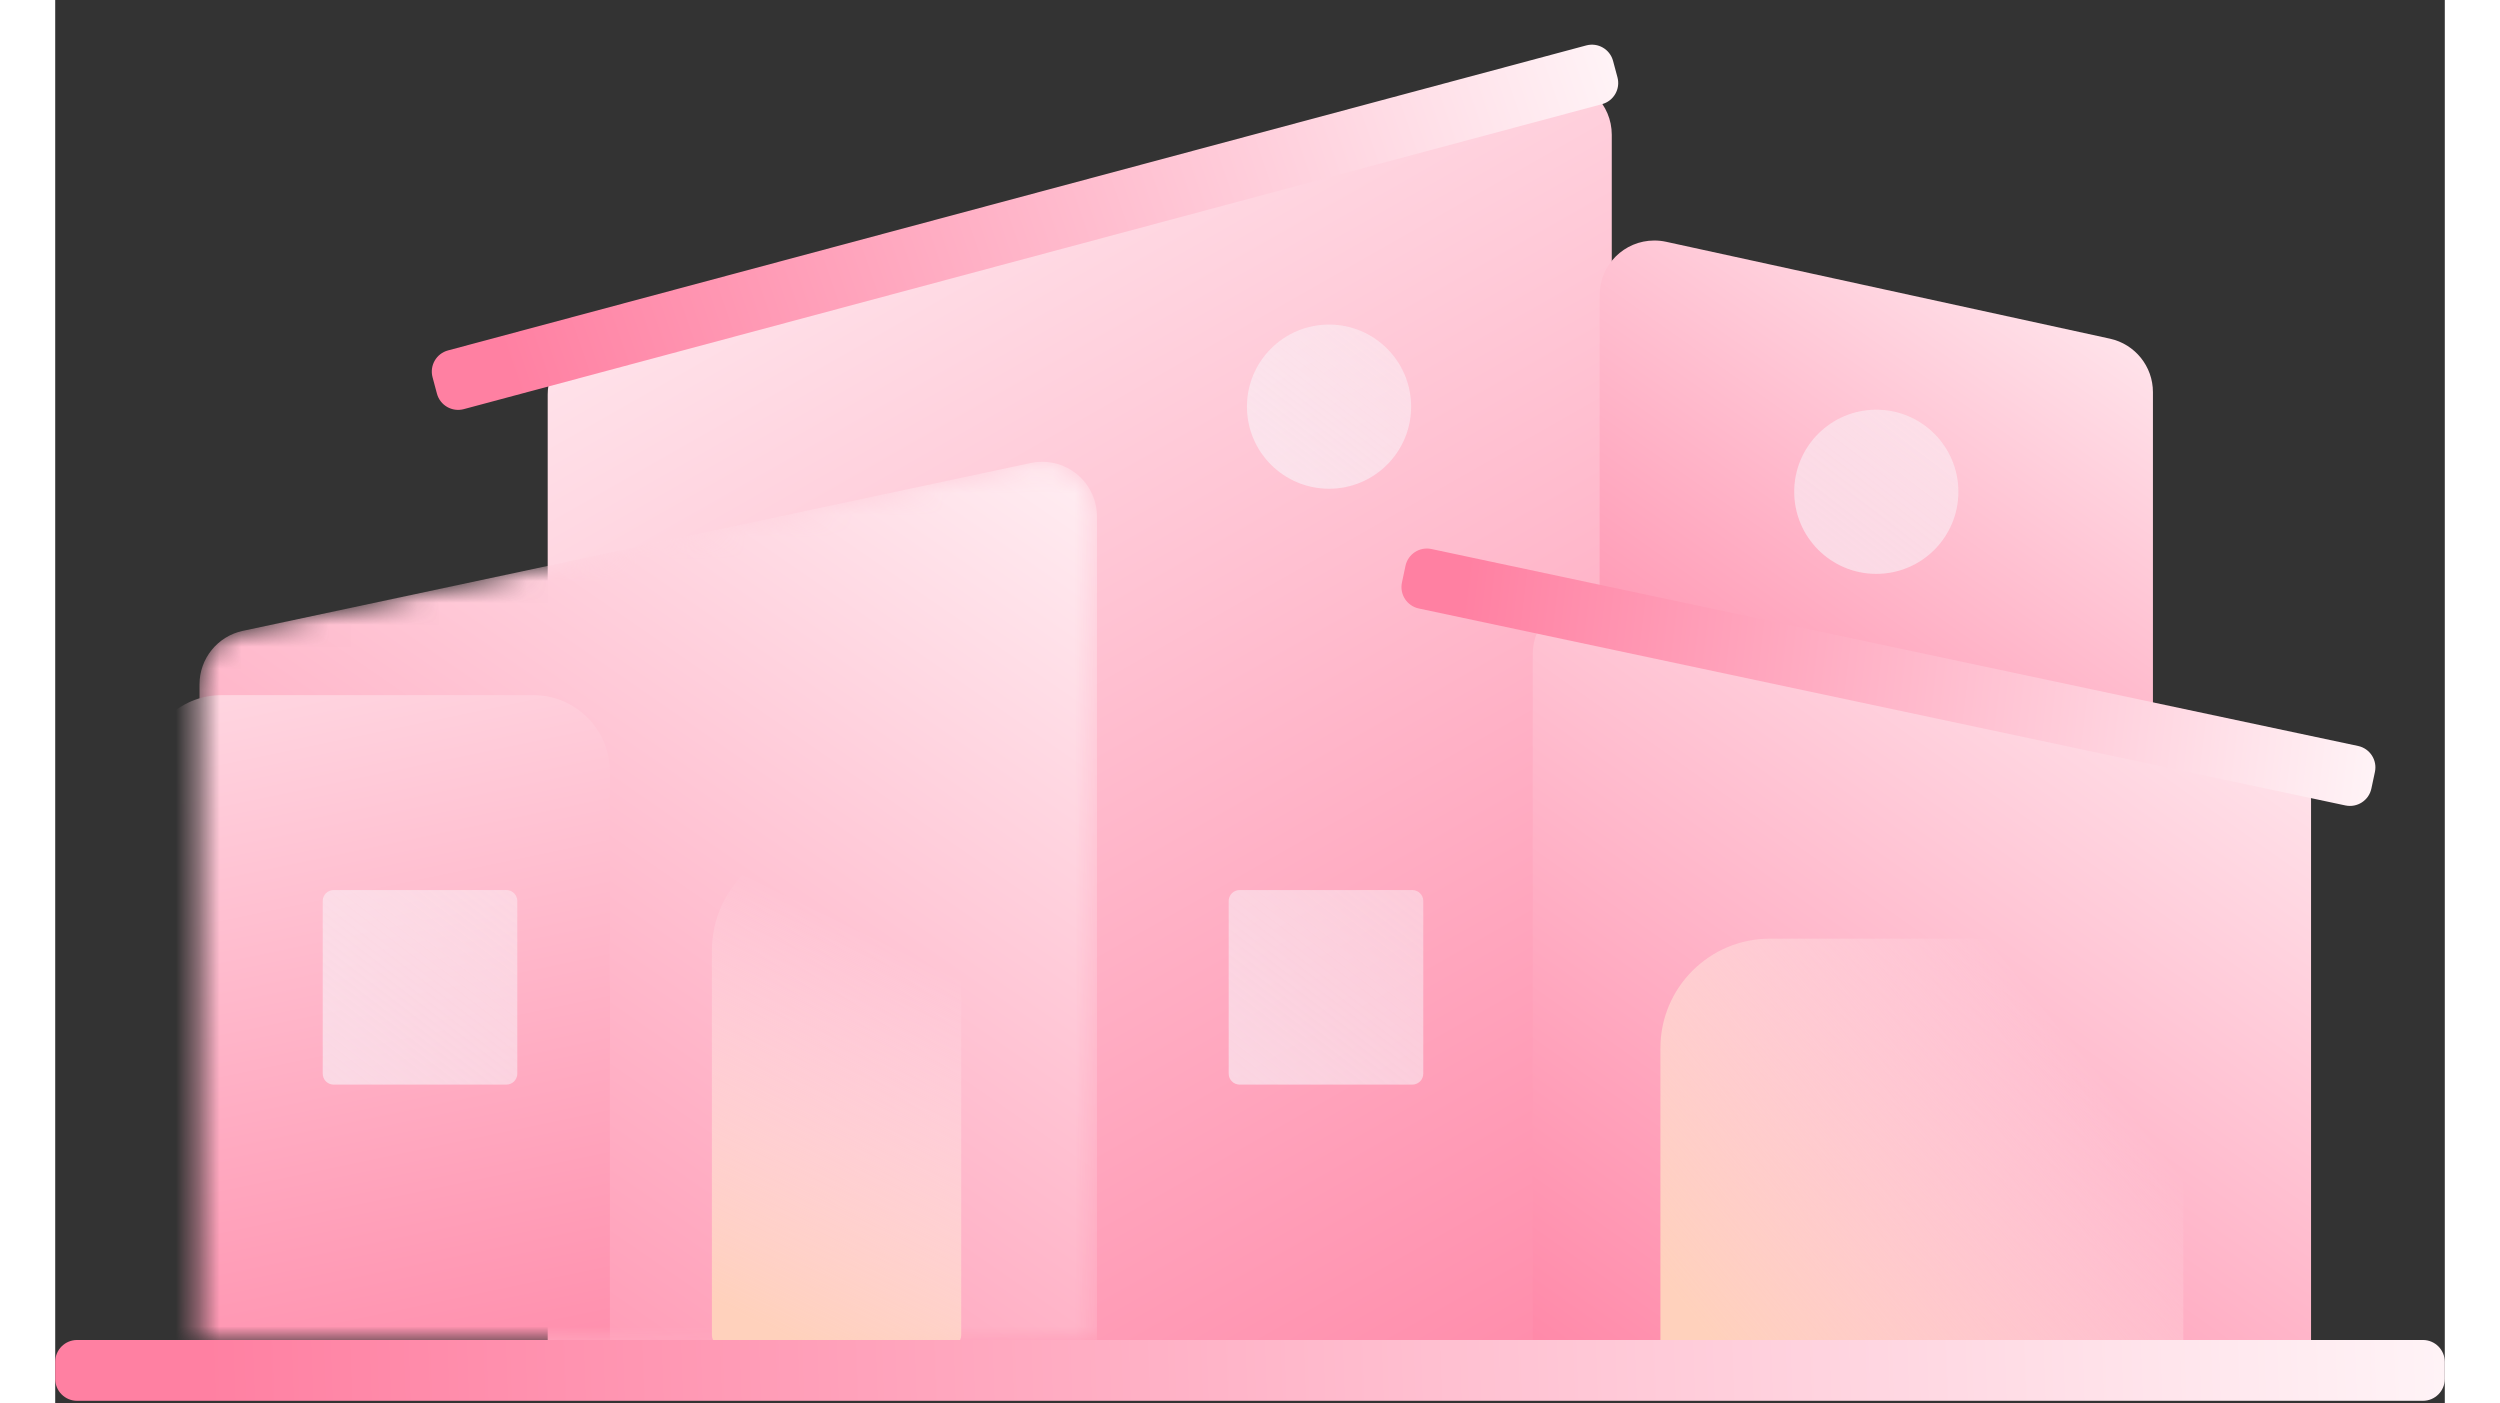
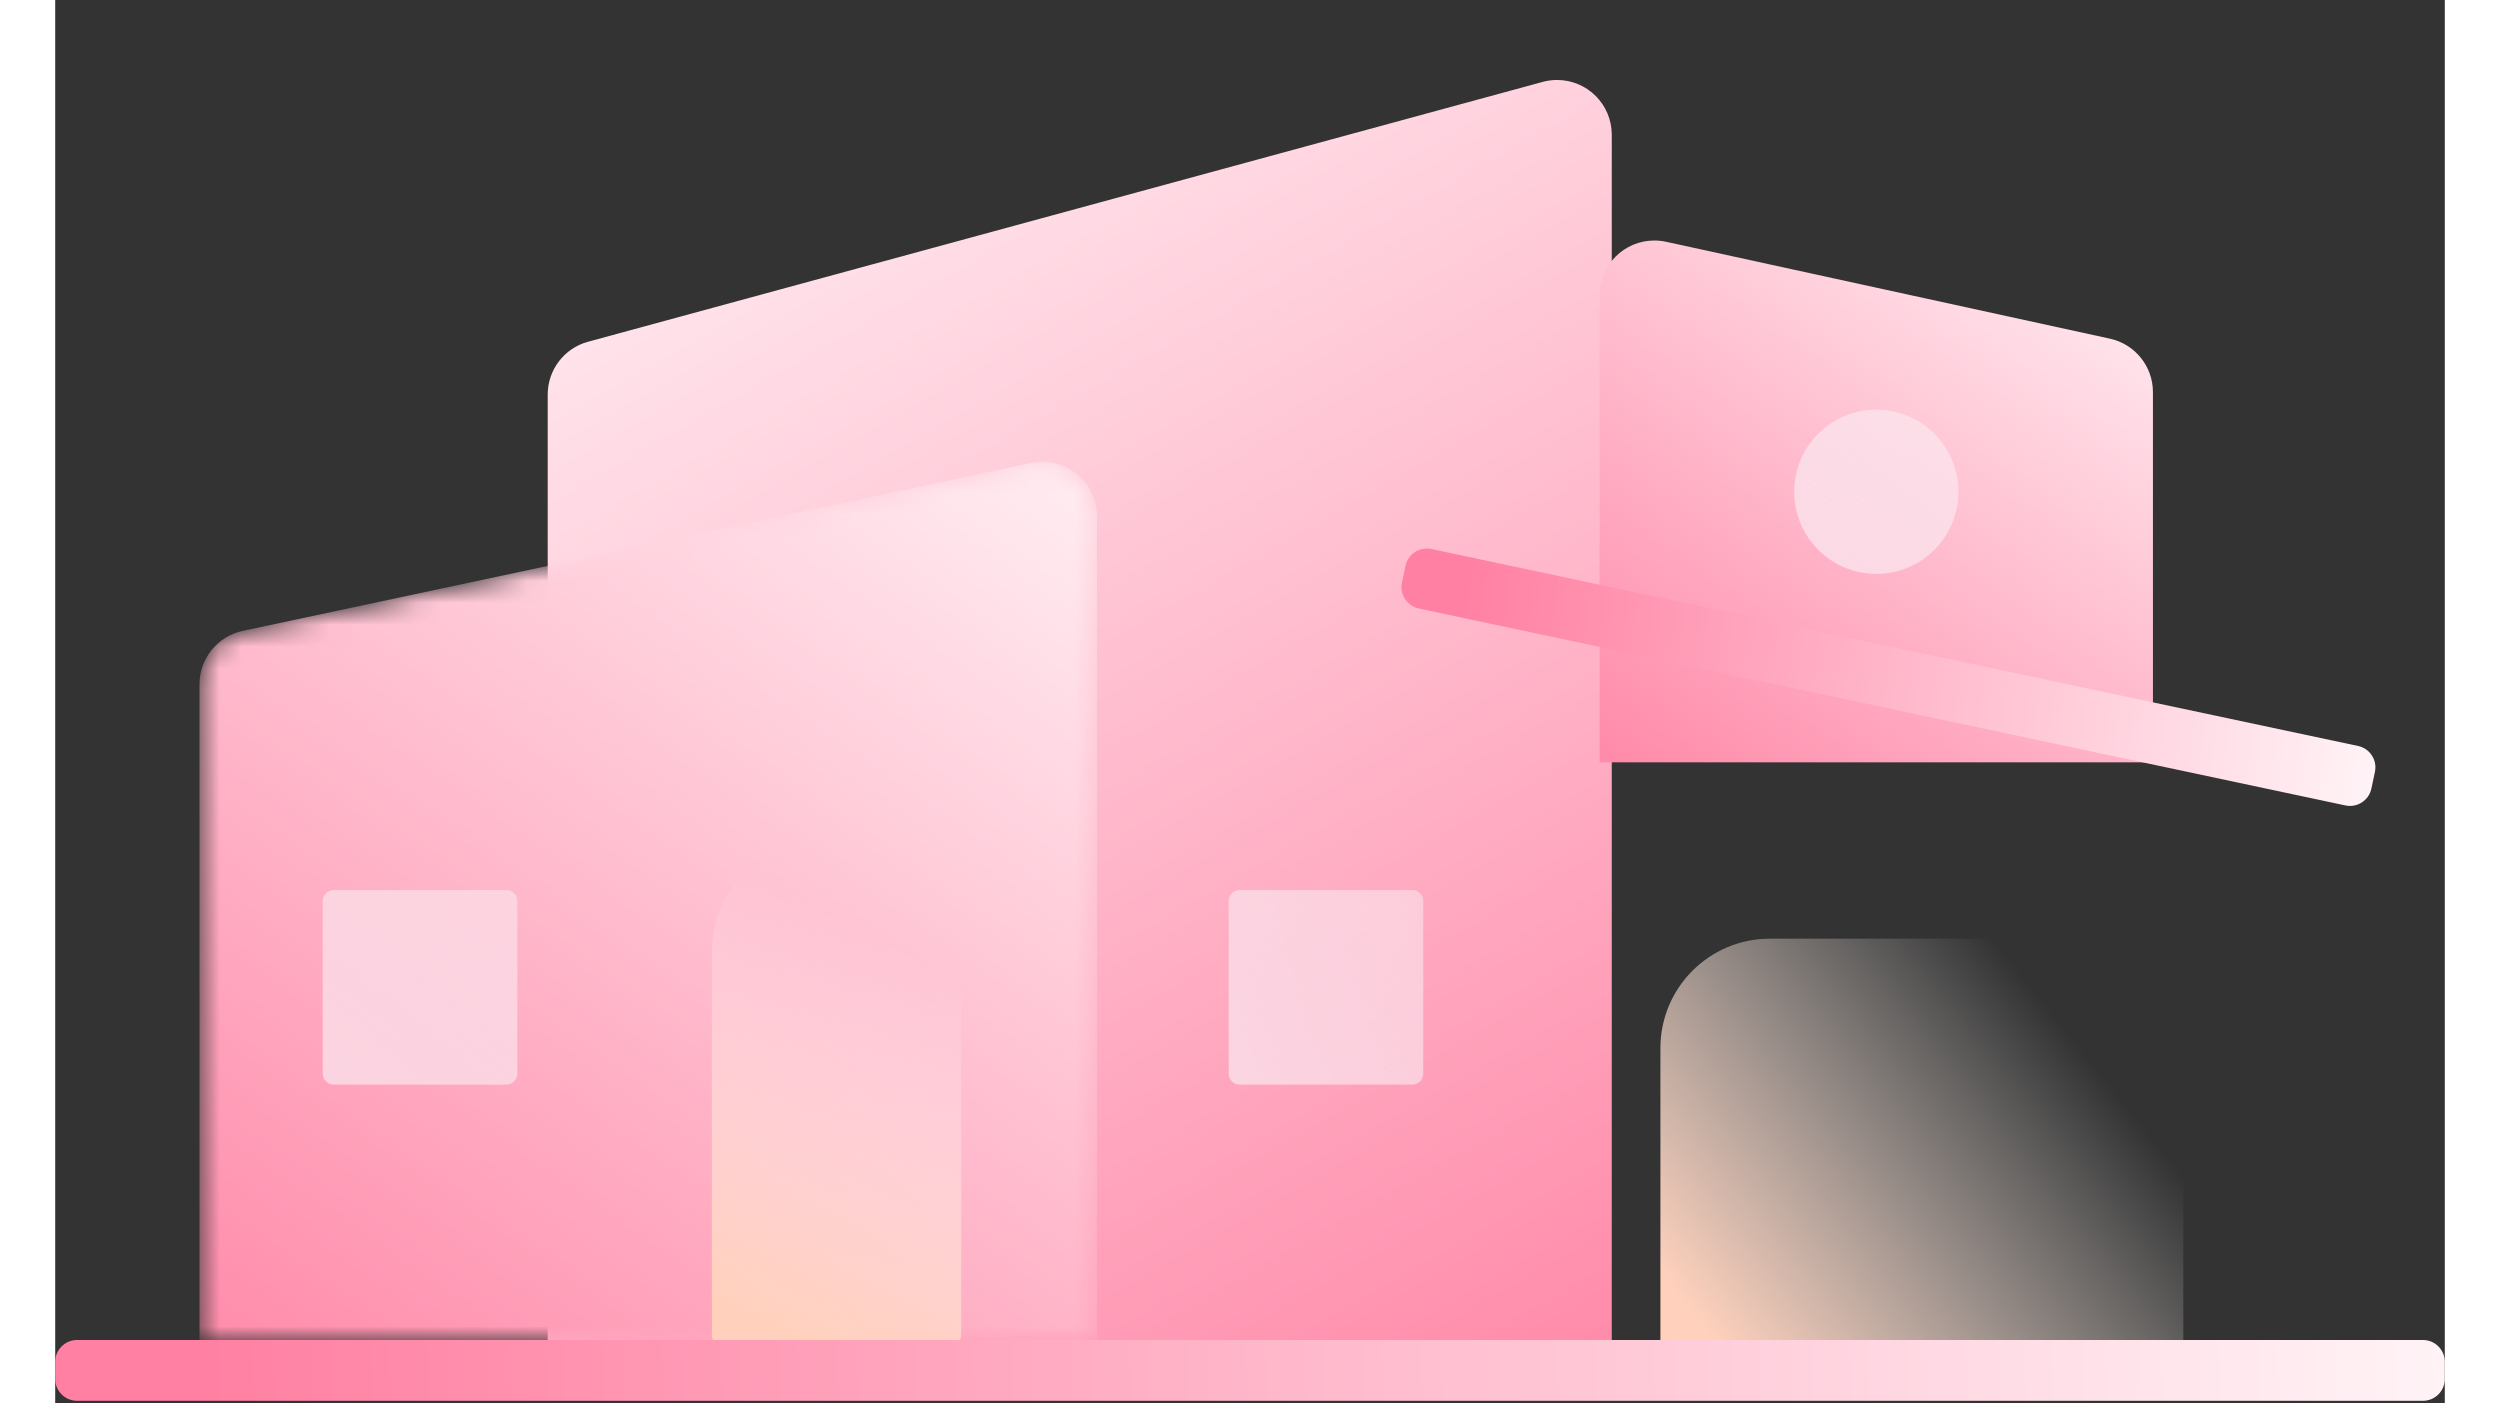
<svg xmlns="http://www.w3.org/2000/svg" width="98" height="55" viewBox="0 0 109 64" fill="none">
  <rect x="0" y="0" width="109" height="64" fill="#333333" stroke="none" />
  <g clip-path="url(#clip0)">
    <path fill-rule="evenodd" clip-rule="evenodd" d="M67.85 3.736L24.306 15.588C23.219 15.883 22.465 16.87 22.465 17.996V61.4H71.002V6.145C71.002 4.766 69.884 3.648 68.506 3.648C68.284 3.648 68.064 3.678 67.85 3.736Z" fill="url(#paint0_linear)" />
    <path fill-rule="evenodd" clip-rule="evenodd" d="M73.477 11.028L93.724 15.448C94.87 15.698 95.687 16.713 95.687 17.887V34.774H70.448V13.467C70.448 12.088 71.566 10.971 72.944 10.971C73.123 10.971 73.302 10.99 73.477 11.028Z" fill="url(#paint1_linear)" />
-     <path fill-rule="evenodd" clip-rule="evenodd" d="M70.427 27.394L100.936 34.066C102.082 34.316 102.899 35.331 102.899 36.504V61.123H67.397V29.833C67.397 28.454 68.515 27.336 69.894 27.336C70.073 27.336 70.252 27.356 70.427 27.394Z" fill="url(#paint2_linear)" />
    <mask id="mask0" mask-type="alpha" maskUnits="userSpaceOnUse" x="6" y="21" width="42" height="41">
      <path d="M8.558 28.776L44.503 21.119C45.852 20.832 47.177 21.692 47.465 23.041C47.501 23.212 47.519 23.386 47.519 23.561V61.164H6.582V31.218C6.582 30.04 7.406 29.022 8.558 28.776Z" fill="white" />
    </mask>
    <g mask="url(#mask0)">
      <path d="M8.558 28.776L44.503 21.119C45.852 20.832 47.177 21.692 47.465 23.041C47.501 23.212 47.519 23.386 47.519 23.561V61.164H6.582V31.218C6.582 30.04 7.406 29.022 8.558 28.776Z" fill="url(#paint3_linear)" />
-       <path d="M21.808 31.709H7.58C5.65 31.709 4.085 33.274 4.085 35.204V70.9C4.085 72.83 5.65 74.394 7.58 74.394H21.808C23.738 74.394 25.302 72.83 25.302 70.9V35.204C25.302 33.274 23.738 31.709 21.808 31.709Z" fill="url(#paint4_linear)" />
    </g>
    <path d="M86.813 22.432C86.813 20.364 85.136 18.688 83.069 18.688C81.001 18.688 79.324 20.364 79.324 22.432C79.324 24.5 81.001 26.177 83.069 26.177C85.136 26.177 86.813 24.5 86.813 22.432Z" fill="url(#paint5_linear)" />
-     <path d="M61.85 18.549C61.85 16.482 60.173 14.805 58.106 14.805C56.038 14.805 54.361 16.482 54.361 18.549C54.361 20.617 56.038 22.294 58.106 22.294C60.173 22.294 61.85 20.617 61.85 18.549Z" fill="url(#paint6_linear)" />
    <path d="M61.904 40.599H54.028C53.752 40.599 53.528 40.823 53.528 41.098V48.975C53.528 49.251 53.752 49.474 54.028 49.474H61.904C62.18 49.474 62.404 49.251 62.404 48.975V41.098C62.404 40.823 62.18 40.599 61.904 40.599Z" fill="url(#paint7_linear)" />
    <path d="M20.579 40.599H12.702C12.427 40.599 12.203 40.823 12.203 41.098V48.975C12.203 49.251 12.427 49.474 12.702 49.474H20.579C20.855 49.474 21.078 49.251 21.078 48.975V41.098C21.078 40.823 20.855 40.599 20.579 40.599Z" fill="url(#paint8_linear)" />
    <path fill-rule="evenodd" clip-rule="evenodd" d="M34.947 38.38H36.334C39.091 38.38 41.327 40.615 41.327 43.372V60.901C41.327 61.177 41.103 61.4 40.827 61.4H30.454C30.179 61.4 29.955 61.177 29.955 60.901V43.372C29.955 40.615 32.19 38.38 34.947 38.38Z" fill="url(#paint9_linear)" />
    <path fill-rule="evenodd" clip-rule="evenodd" d="M78.213 42.817H92.081C94.838 42.817 97.073 45.053 97.073 47.81V61.178C97.073 61.454 96.85 61.677 96.574 61.677H73.72C73.444 61.677 73.221 61.454 73.221 61.178V47.81C73.221 45.053 75.456 42.817 78.213 42.817Z" fill="url(#paint10_linear)" />
    <path d="M108.002 61.123H0.998C0.447 61.123 0 61.571 0 62.122V62.899C0 63.45 0.447 63.897 0.998 63.897H108.002C108.553 63.897 109 63.45 109 62.899V62.122C109 61.571 108.553 61.123 108.002 61.123Z" fill="url(#paint11_linear)" />
-     <path d="M69.838 2.072L17.919 15.984C17.386 16.127 17.07 16.674 17.212 17.207L17.413 17.957C17.556 18.489 18.104 18.805 18.636 18.663L70.556 4.751C71.089 4.608 71.405 4.061 71.262 3.528L71.061 2.778C70.918 2.245 70.371 1.929 69.838 2.072Z" fill="url(#paint12_linear)" />
    <path d="M105.044 34.027L62.776 25.043C62.237 24.928 61.707 25.272 61.592 25.812L61.431 26.571C61.316 27.111 61.66 27.641 62.2 27.756L104.467 36.74C105.007 36.854 105.537 36.51 105.651 35.971L105.813 35.211C105.928 34.672 105.583 34.141 105.044 34.027Z" fill="url(#paint13_linear)" />
  </g>
  <defs>
    <linearGradient id="paint0_linear" x1="26.796" y1="-9.765" x2="72.17" y2="69.928" gradientUnits="userSpaceOnUse">
      <stop stop-color="white" />
      <stop offset="1" stop-color="#FF80A2" />
    </linearGradient>
    <linearGradient id="paint1_linear" x1="98.14" y1="6.572" x2="73.969" y2="41.026" gradientUnits="userSpaceOnUse">
      <stop stop-color="white" />
      <stop offset="1" stop-color="#FF80A2" />
    </linearGradient>
    <linearGradient id="paint2_linear" x1="106.348" y1="21.011" x2="71.94" y2="69.786" gradientUnits="userSpaceOnUse">
      <stop stop-color="white" />
      <stop offset="1" stop-color="#FF80A2" />
    </linearGradient>
    <linearGradient id="paint3_linear" x1="51.497" y1="12.107" x2="10.317" y2="71.805" gradientUnits="userSpaceOnUse">
      <stop stop-color="white" />
      <stop offset="1" stop-color="#FF80A2" />
    </linearGradient>
    <linearGradient id="paint4_linear" x1="13.734" y1="10.598" x2="25.794" y2="68.321" gradientUnits="userSpaceOnUse">
      <stop stop-color="white" />
      <stop offset="1" stop-color="#FF80A2" />
    </linearGradient>
    <linearGradient id="paint5_linear" x1="81.311" y1="61.909" x2="121.437" y2="9.674" gradientUnits="userSpaceOnUse">
      <stop stop-color="#F3F2FA" />
      <stop offset="1" stop-color="white" stop-opacity="0" />
    </linearGradient>
    <linearGradient id="paint6_linear" x1="56.348" y1="58.027" x2="96.474" y2="5.791" gradientUnits="userSpaceOnUse">
      <stop stop-color="#F3F2FA" />
      <stop offset="1" stop-color="white" stop-opacity="0" />
    </linearGradient>
    <linearGradient id="paint7_linear" x1="55.883" y1="91.825" x2="103.439" y2="29.916" gradientUnits="userSpaceOnUse">
      <stop stop-color="#F3F2FA" />
      <stop offset="1" stop-color="white" stop-opacity="0" />
    </linearGradient>
    <linearGradient id="paint8_linear" x1="14.557" y1="91.825" x2="62.114" y2="29.916" gradientUnits="userSpaceOnUse">
      <stop stop-color="#F3F2FA" />
      <stop offset="1" stop-color="white" stop-opacity="0" />
    </linearGradient>
    <linearGradient id="paint9_linear" x1="34.253" y1="61.4" x2="42.23" y2="45.013" gradientUnits="userSpaceOnUse">
      <stop stop-color="#FFD1BC" />
      <stop offset="1" stop-color="white" stop-opacity="0" />
    </linearGradient>
    <linearGradient id="paint10_linear" x1="73.221" y1="58.143" x2="89.912" y2="44.749" gradientUnits="userSpaceOnUse">
      <stop stop-color="#FFD1BC" />
      <stop offset="1" stop-color="white" stop-opacity="0" />
    </linearGradient>
    <linearGradient id="paint11_linear" x1="119.59" y1="62.509" x2="7.003" y2="66.627" gradientUnits="userSpaceOnUse">
      <stop stop-color="white" />
      <stop offset="1" stop-color="#FF80A2" />
    </linearGradient>
    <linearGradient id="paint12_linear" x1="76.392" y1="1.746" x2="22.042" y2="20.557" gradientUnits="userSpaceOnUse">
      <stop stop-color="white" />
      <stop offset="1" stop-color="#FF80A2" />
    </linearGradient>
    <linearGradient id="paint13_linear" x1="110.03" y1="36.497" x2="63.794" y2="30.852" gradientUnits="userSpaceOnUse">
      <stop stop-color="white" />
      <stop offset="1" stop-color="#FF80A2" />
    </linearGradient>
    <clipPath id="clip0">
      <rect width="109" height="63.897" fill="white" />
    </clipPath>
  </defs>
</svg>